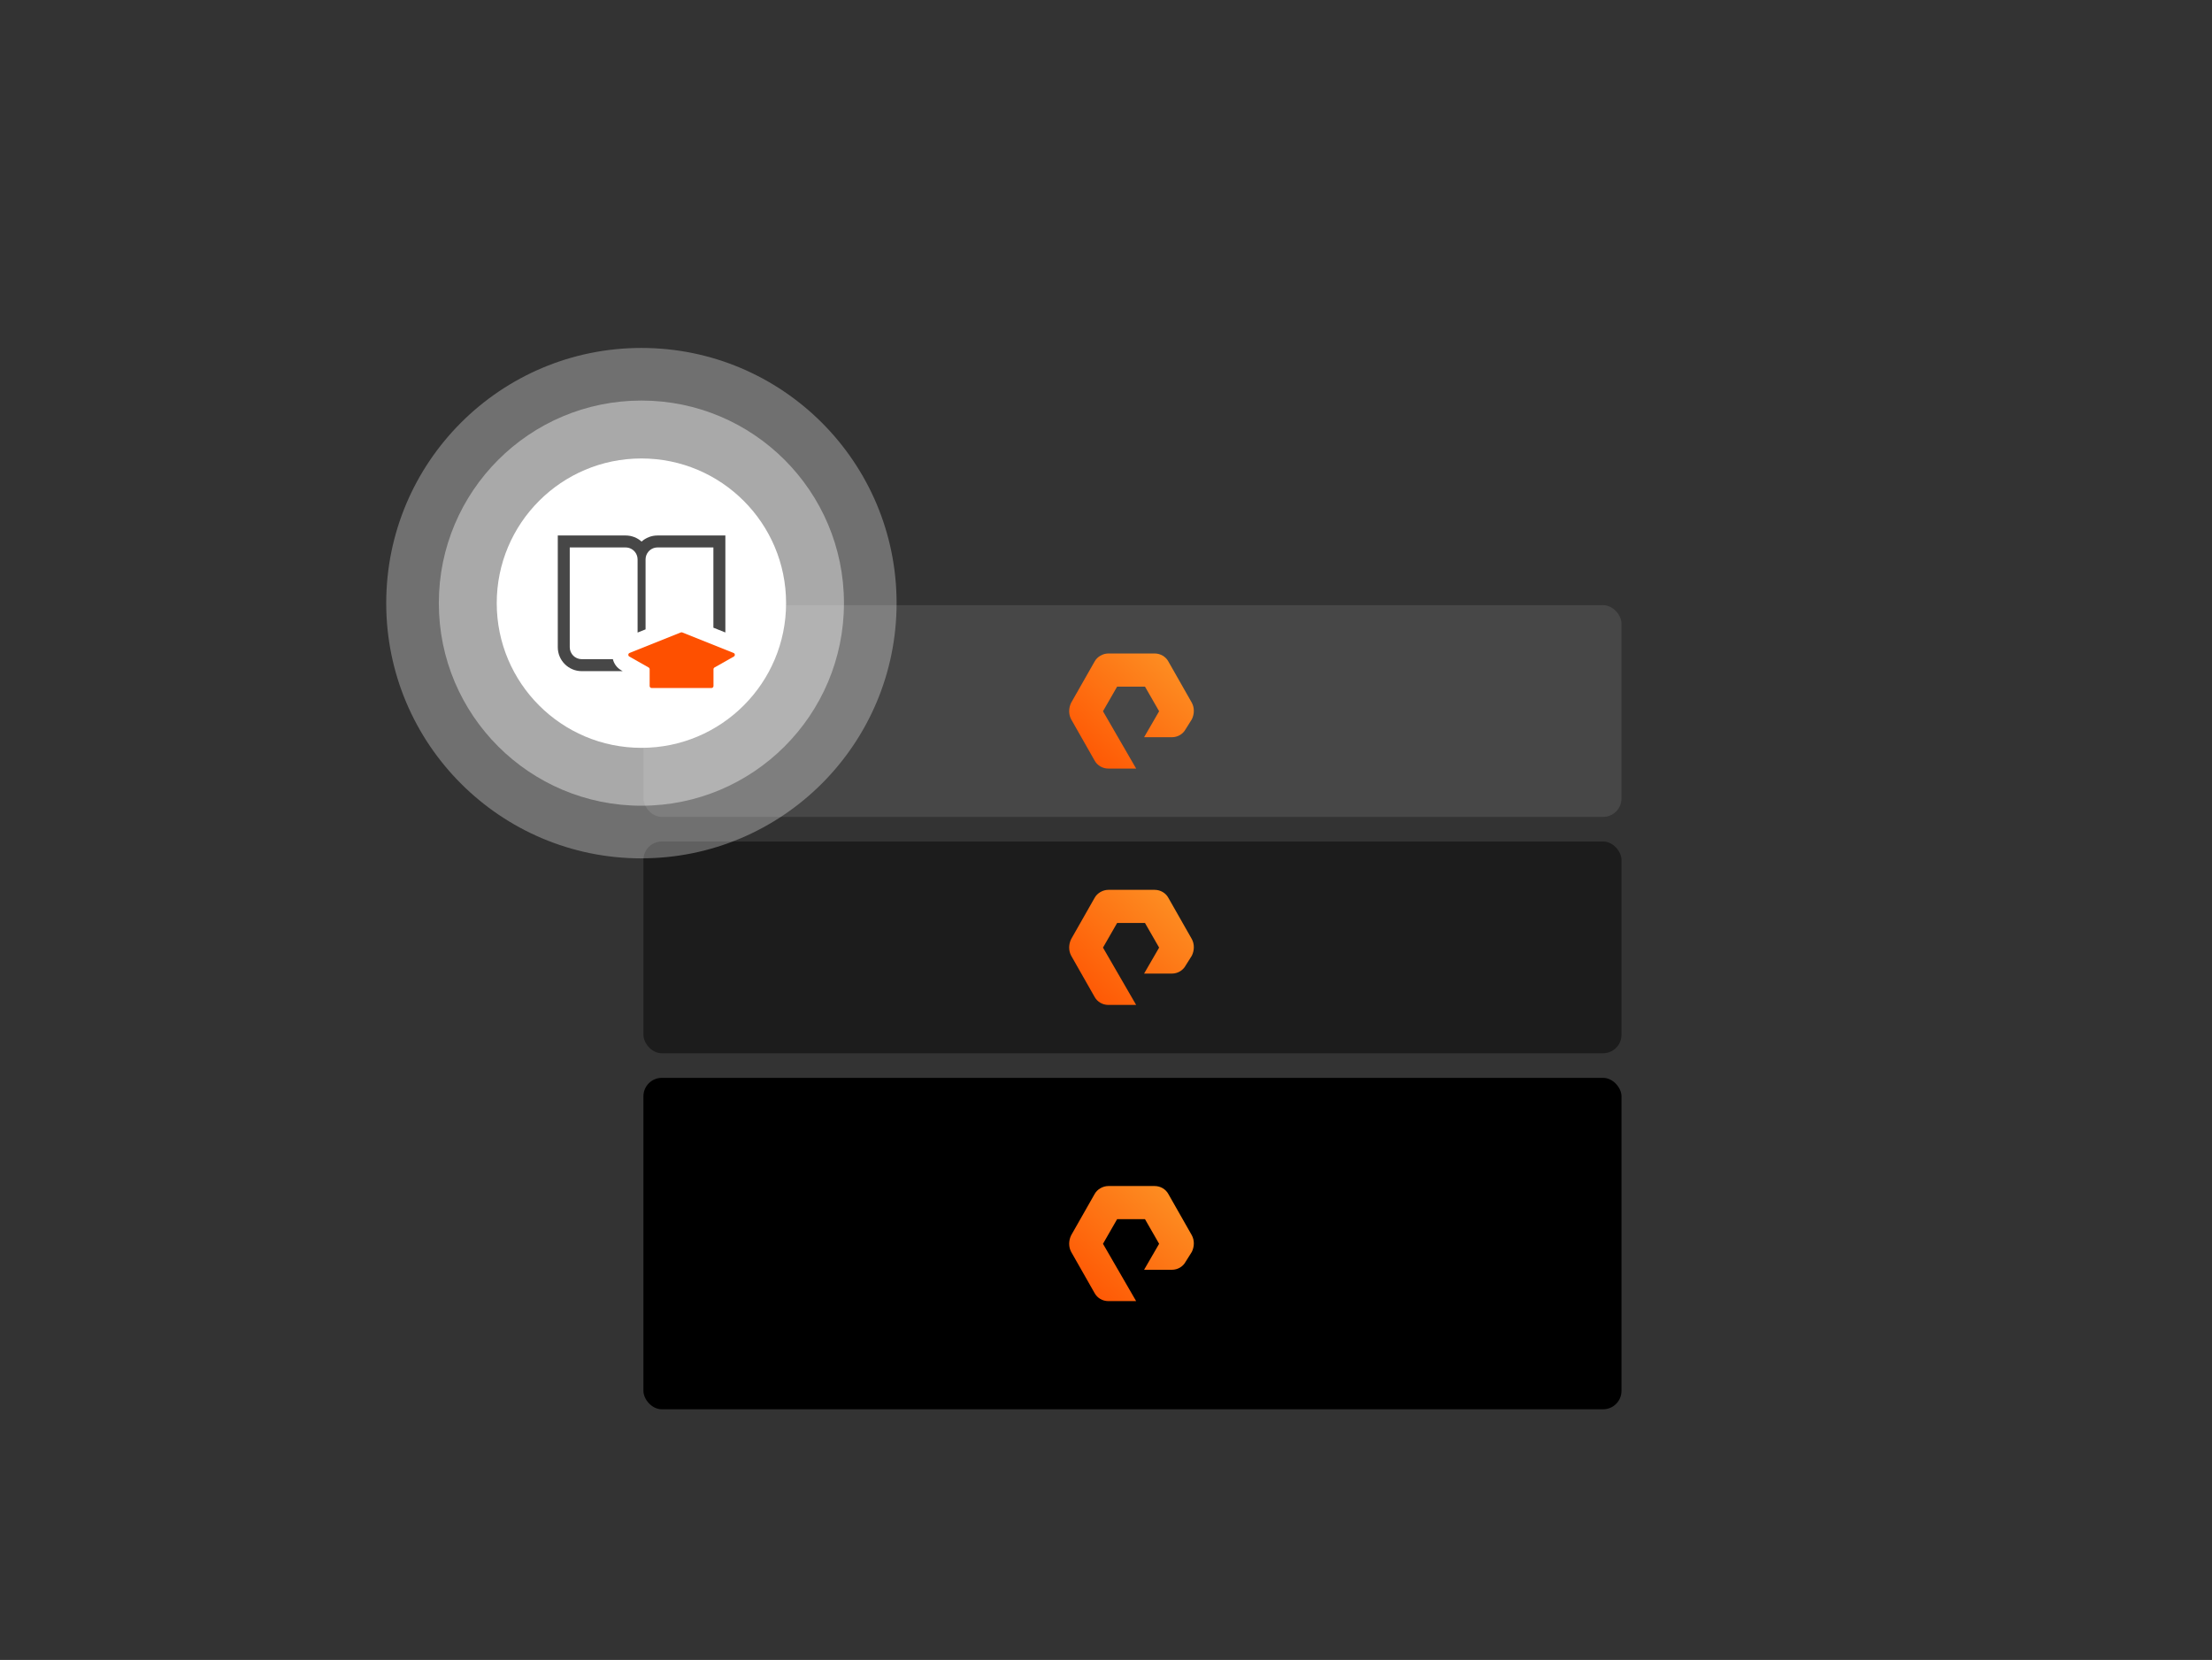
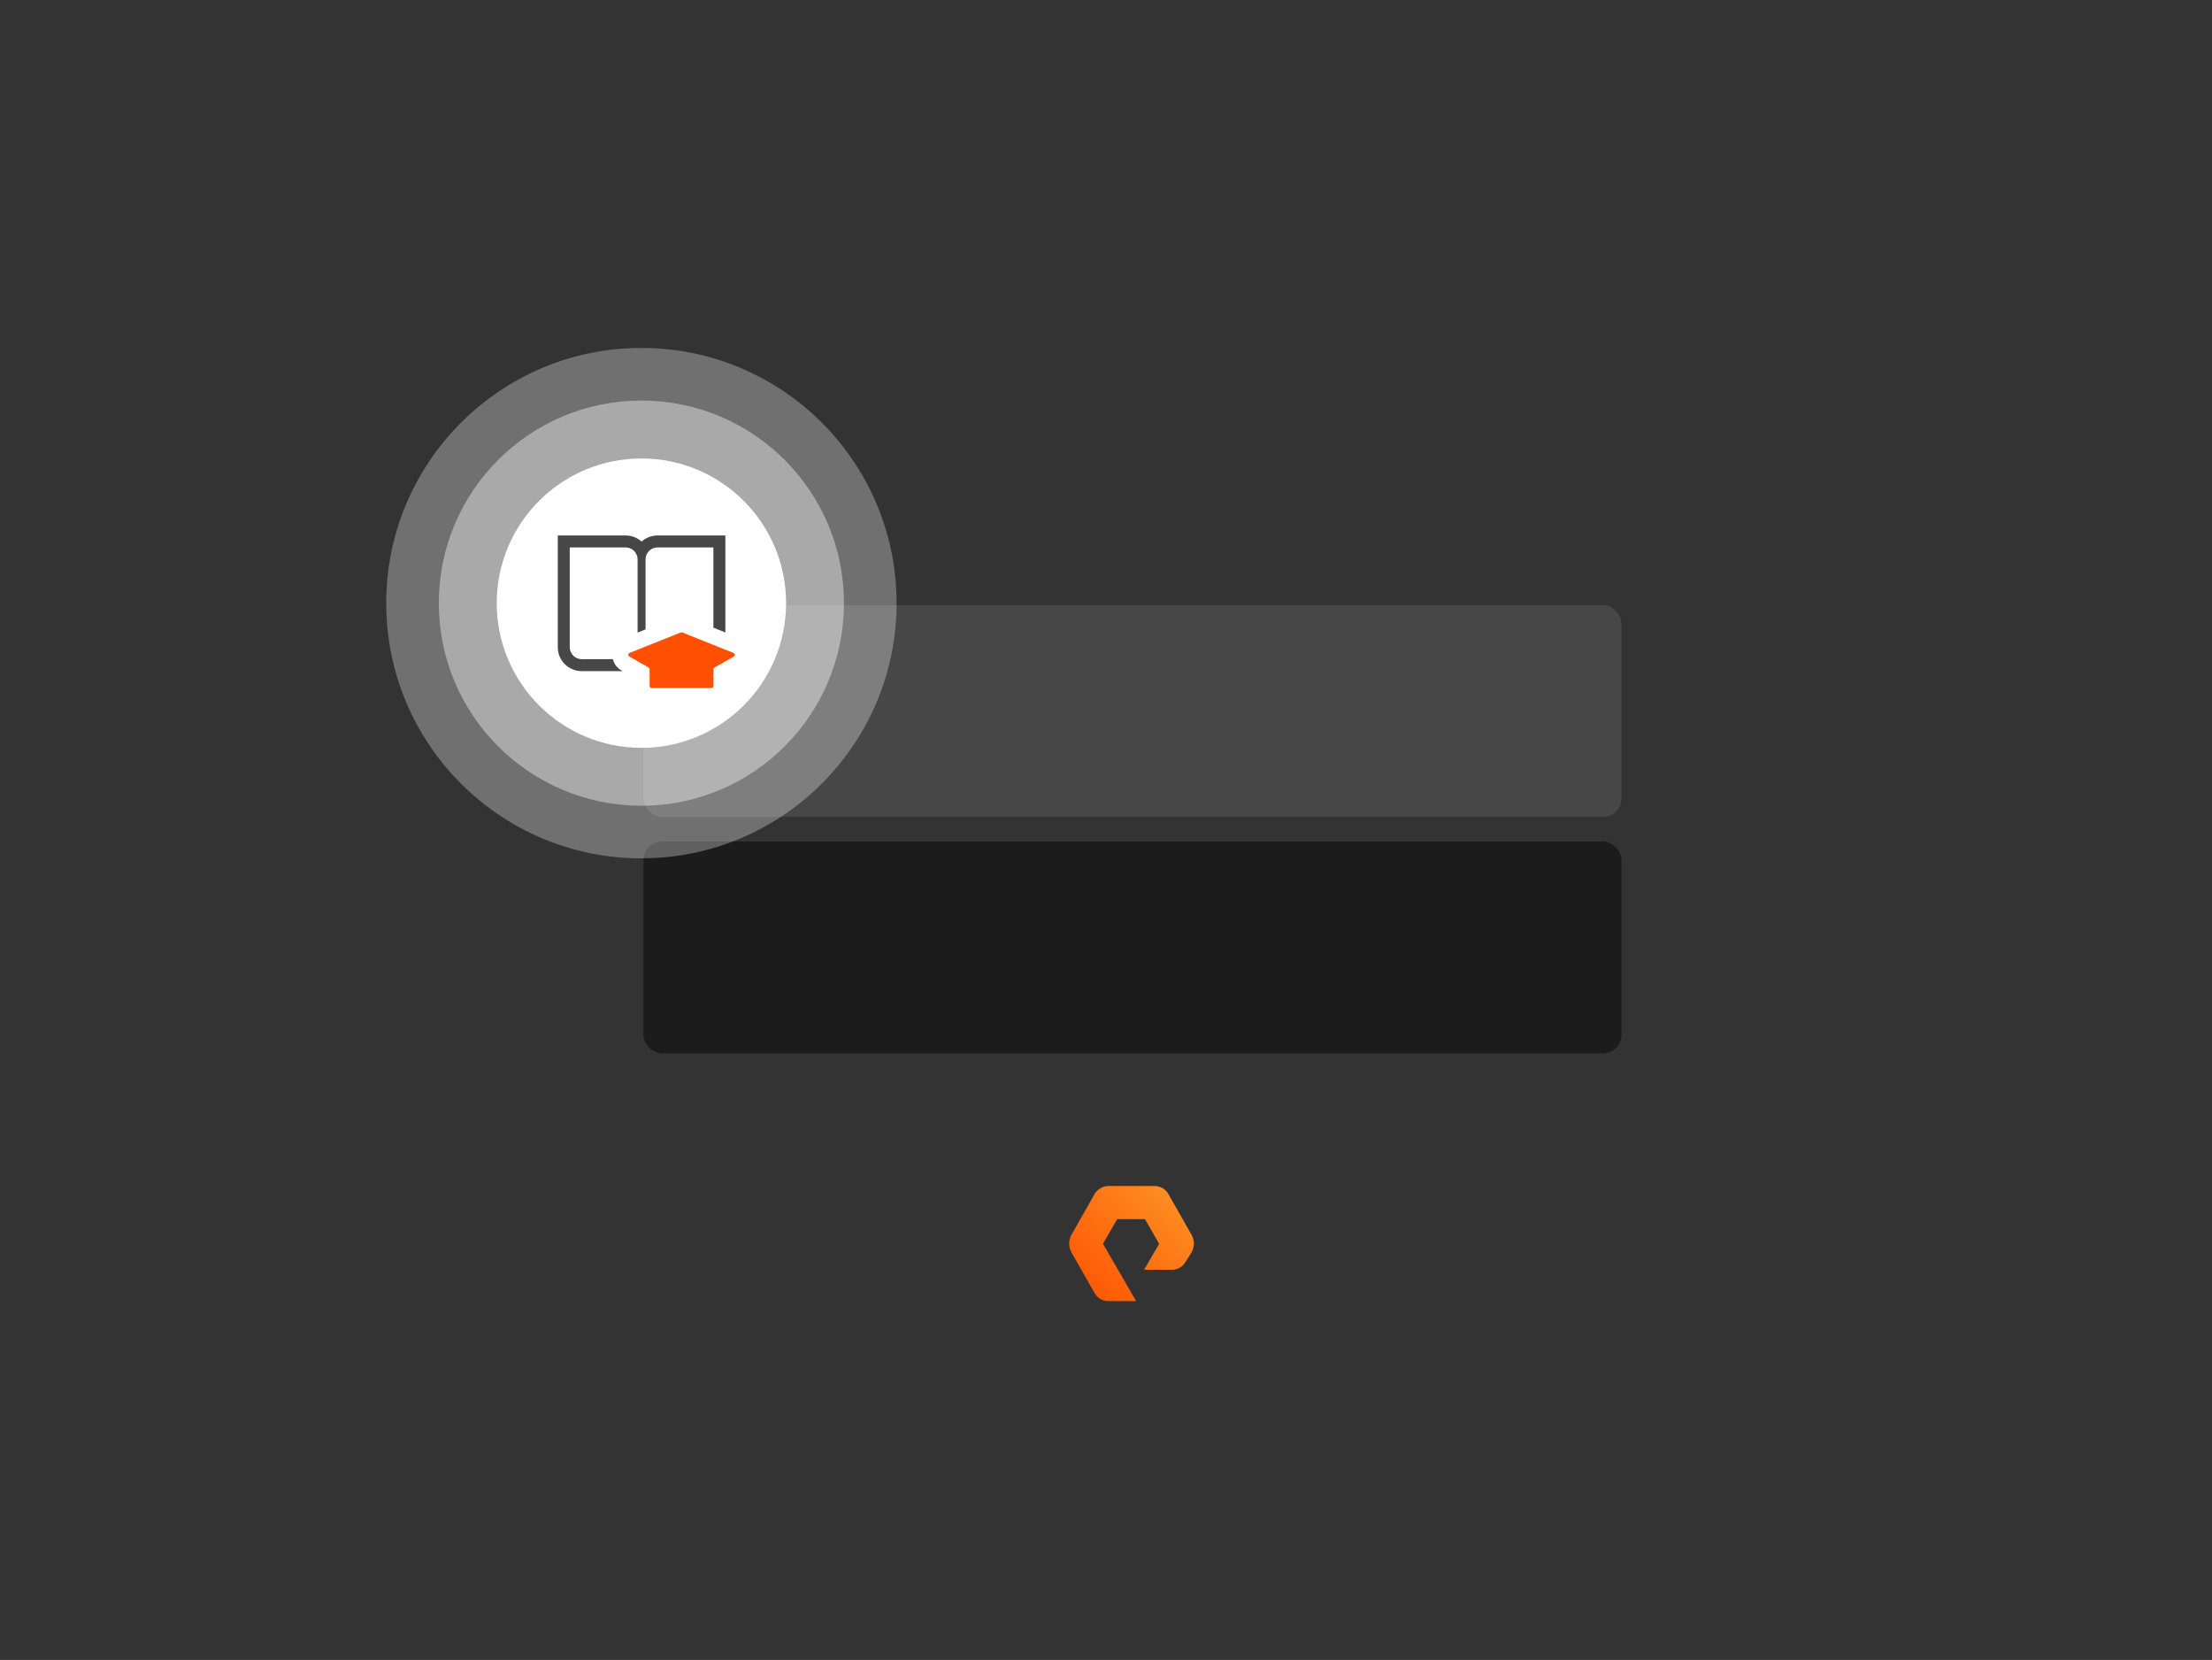
<svg xmlns="http://www.w3.org/2000/svg" width="693" height="520" viewBox="0 0 693 520" fill="none">
  <rect x="0" y="0" width="693" height="520" fill="#333333" stroke="none" />
-   <rect x="201.577" y="337.662" width="306.423" height="103.823" rx="5.768" fill="black" />
  <path fill-rule="evenodd" clip-rule="evenodd" d="M355.942 407.599H347.217C345.417 407.599 343.755 406.617 342.924 405.074L335.584 392.169C334.753 390.626 334.753 388.662 335.584 386.979L342.924 374.074C343.755 372.531 345.555 371.549 347.217 371.549H361.759C363.559 371.549 365.221 372.531 366.052 374.074L373.392 386.979C374.223 388.522 374.223 390.486 373.392 392.169L371.453 395.255C370.622 396.798 368.96 397.78 367.16 397.78H358.435L363.143 389.644L358.712 381.929H349.987L345.555 389.644L355.942 407.599Z" fill="url(#paint0_linear_123_4119)" />
  <rect x="201.577" y="263.62" width="306.423" height="66.332" rx="5.768" fill="#1C1C1C" />
-   <path fill-rule="evenodd" clip-rule="evenodd" d="M355.942 314.81H347.217C345.417 314.81 343.755 313.828 342.924 312.286L335.584 299.381C334.753 297.838 334.753 295.874 335.584 294.19L342.924 281.286C343.755 279.743 345.555 278.761 347.217 278.761H361.759C363.559 278.761 365.221 279.743 366.052 281.286L373.392 294.19C374.223 295.733 374.223 297.697 373.392 299.381L371.453 302.466C370.622 304.009 368.96 304.991 367.16 304.991H358.435L363.143 296.856L358.712 289.141H349.987L345.555 296.856L355.942 314.81Z" fill="url(#paint1_linear_123_4119)" />
  <rect x="201.577" y="189.577" width="306.423" height="66.332" rx="5.768" fill="#474747" />
-   <path fill-rule="evenodd" clip-rule="evenodd" d="M355.942 240.768H347.217C345.417 240.768 343.755 239.786 342.924 238.243L335.584 225.338C334.753 223.795 334.753 221.831 335.584 220.148L342.924 207.243C343.755 205.7 345.555 204.718 347.217 204.718H361.759C363.559 204.718 365.221 205.7 366.052 207.243L373.392 220.148C374.223 221.691 374.223 223.654 373.392 225.338L371.453 228.424C370.622 229.967 368.96 230.949 367.16 230.949H358.435L363.143 222.813L358.712 215.098H349.987L345.555 222.813L355.942 240.768Z" fill="url(#paint2_linear_123_4119)" />
  <path opacity="0.3" d="M200.947 268.888C245.1 268.888 280.895 233.092 280.895 188.939C280.895 144.785 245.1 109 200.947 109C156.795 109 121 144.796 121 188.949C121 233.103 156.795 268.899 200.947 268.899V268.888Z" fill="white" />
  <path opacity="0.4" d="M200.948 252.408C235.997 252.408 264.405 223.999 264.405 188.95C264.405 153.9 235.997 125.481 200.948 125.481C165.899 125.481 137.48 153.9 137.48 188.95C137.48 223.999 165.888 252.408 200.937 252.408H200.948Z" fill="white" />
  <path d="M200.948 234.275C225.987 234.275 246.273 213.979 246.273 188.949C246.273 163.92 225.977 143.623 200.948 143.623C175.919 143.623 155.623 163.92 155.623 188.949C155.623 213.979 175.919 234.275 200.948 234.275Z" fill="white" />
  <path fill-rule="evenodd" clip-rule="evenodd" d="M196 167.75H174.75V202.75C174.75 206.892 178.108 210.25 182.25 210.25H195.095L194.696 210.024C193.239 209.198 192.351 207.904 192.008 206.5H182.25C180.179 206.5 178.5 204.821 178.5 202.75V171.5H196C197.162 171.5 198.201 172.029 198.889 172.859C199.427 173.508 199.75 174.341 199.75 175.25V198.161L202.25 197.161V175.25C202.25 174.341 202.573 173.508 203.111 172.859C203.799 172.029 204.838 171.5 206 171.5H223.5V196.636L227.25 198.136V167.75H206C204.079 167.75 202.327 168.472 201 169.66C199.673 168.472 197.921 167.75 196 167.75Z" fill="#474747" />
  <path d="M197.238 204.55L213.298 198.127C213.447 198.068 213.613 198.068 213.762 198.127L229.823 204.55C230.31 204.745 230.355 205.416 229.899 205.674L223.847 209.105C223.651 209.216 223.53 209.424 223.53 209.649V214.91C223.53 215.255 223.251 215.535 222.905 215.535H204.155C203.81 215.535 203.53 215.255 203.53 214.91V209.649C203.53 209.424 203.409 209.216 203.214 209.105L197.162 205.674C196.706 205.416 196.751 204.745 197.238 204.55Z" fill="#FE5000" />
  <defs>
    <linearGradient id="paint0_linear_123_4119" x1="334.961" y1="407.599" x2="370.896" y2="368.67" gradientUnits="userSpaceOnUse">
      <stop stop-color="#FE5000" />
      <stop offset="1" stop-color="#FD9627" />
    </linearGradient>
    <linearGradient id="paint1_linear_123_4119" x1="334.961" y1="314.81" x2="370.896" y2="275.881" gradientUnits="userSpaceOnUse">
      <stop stop-color="#FE5000" />
      <stop offset="1" stop-color="#FD9627" />
    </linearGradient>
    <linearGradient id="paint2_linear_123_4119" x1="334.961" y1="240.768" x2="370.896" y2="201.838" gradientUnits="userSpaceOnUse">
      <stop stop-color="#FE5000" />
      <stop offset="1" stop-color="#FD9627" />
    </linearGradient>
  </defs>
</svg>